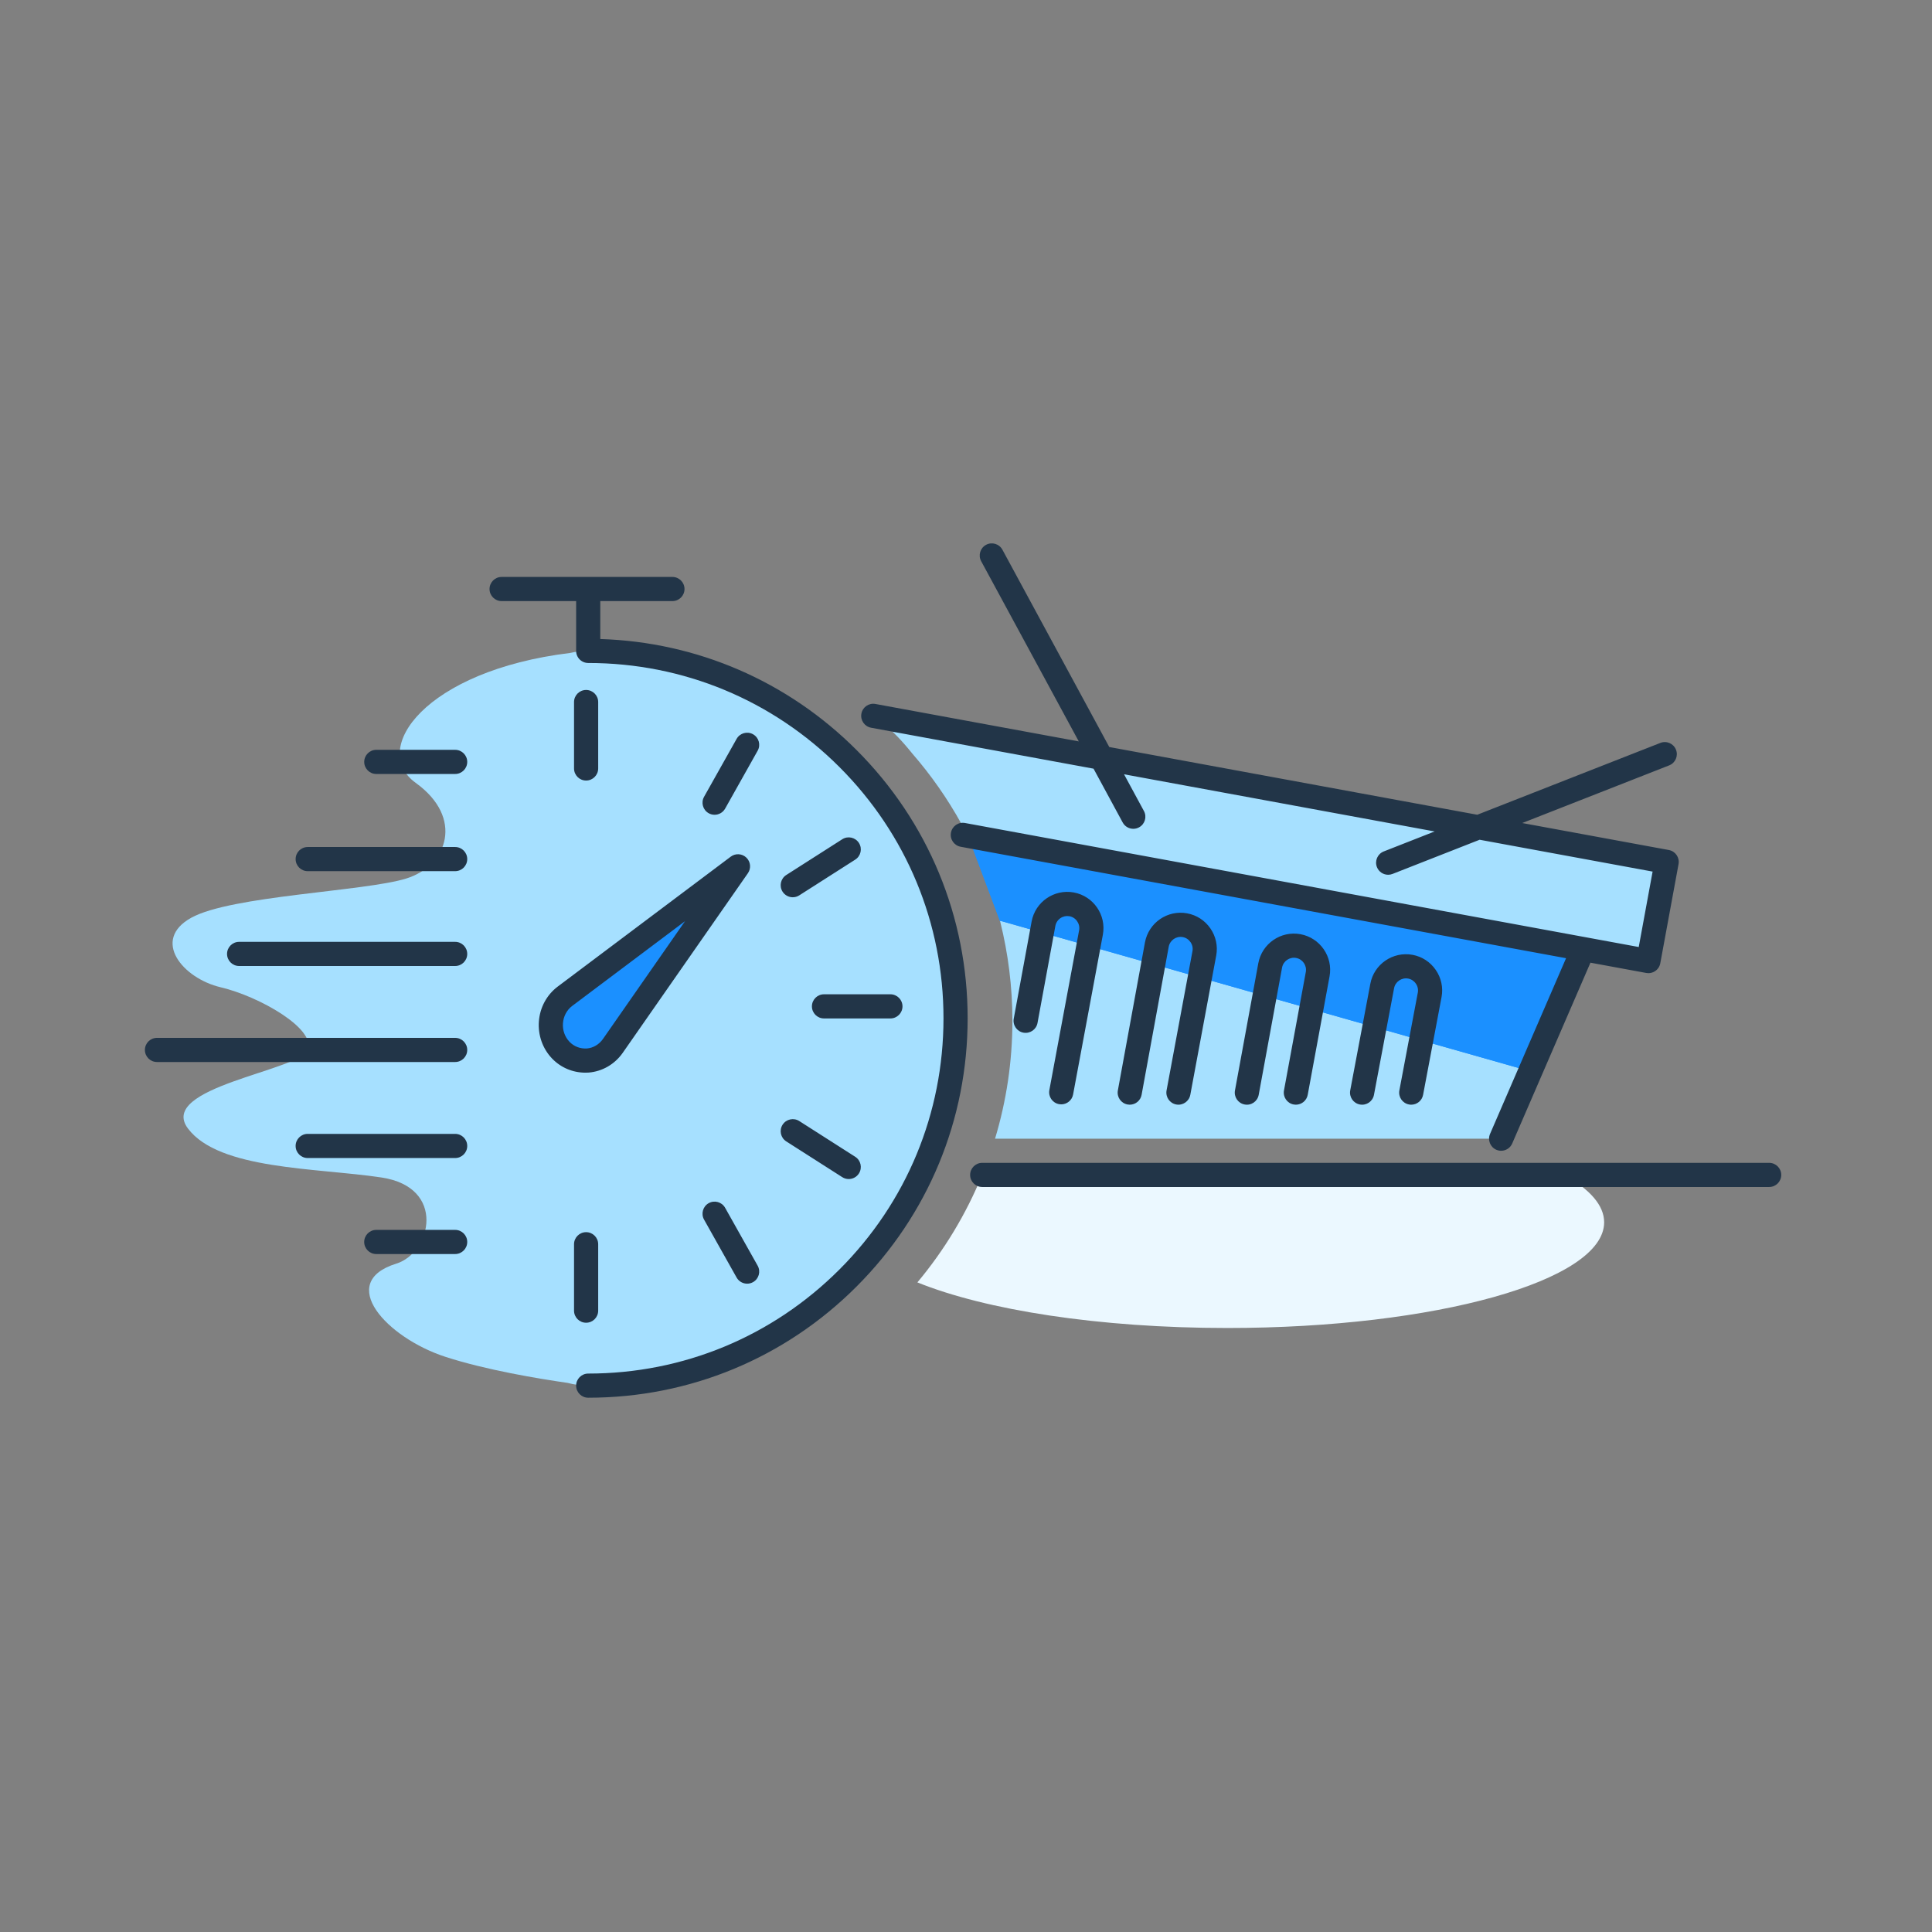
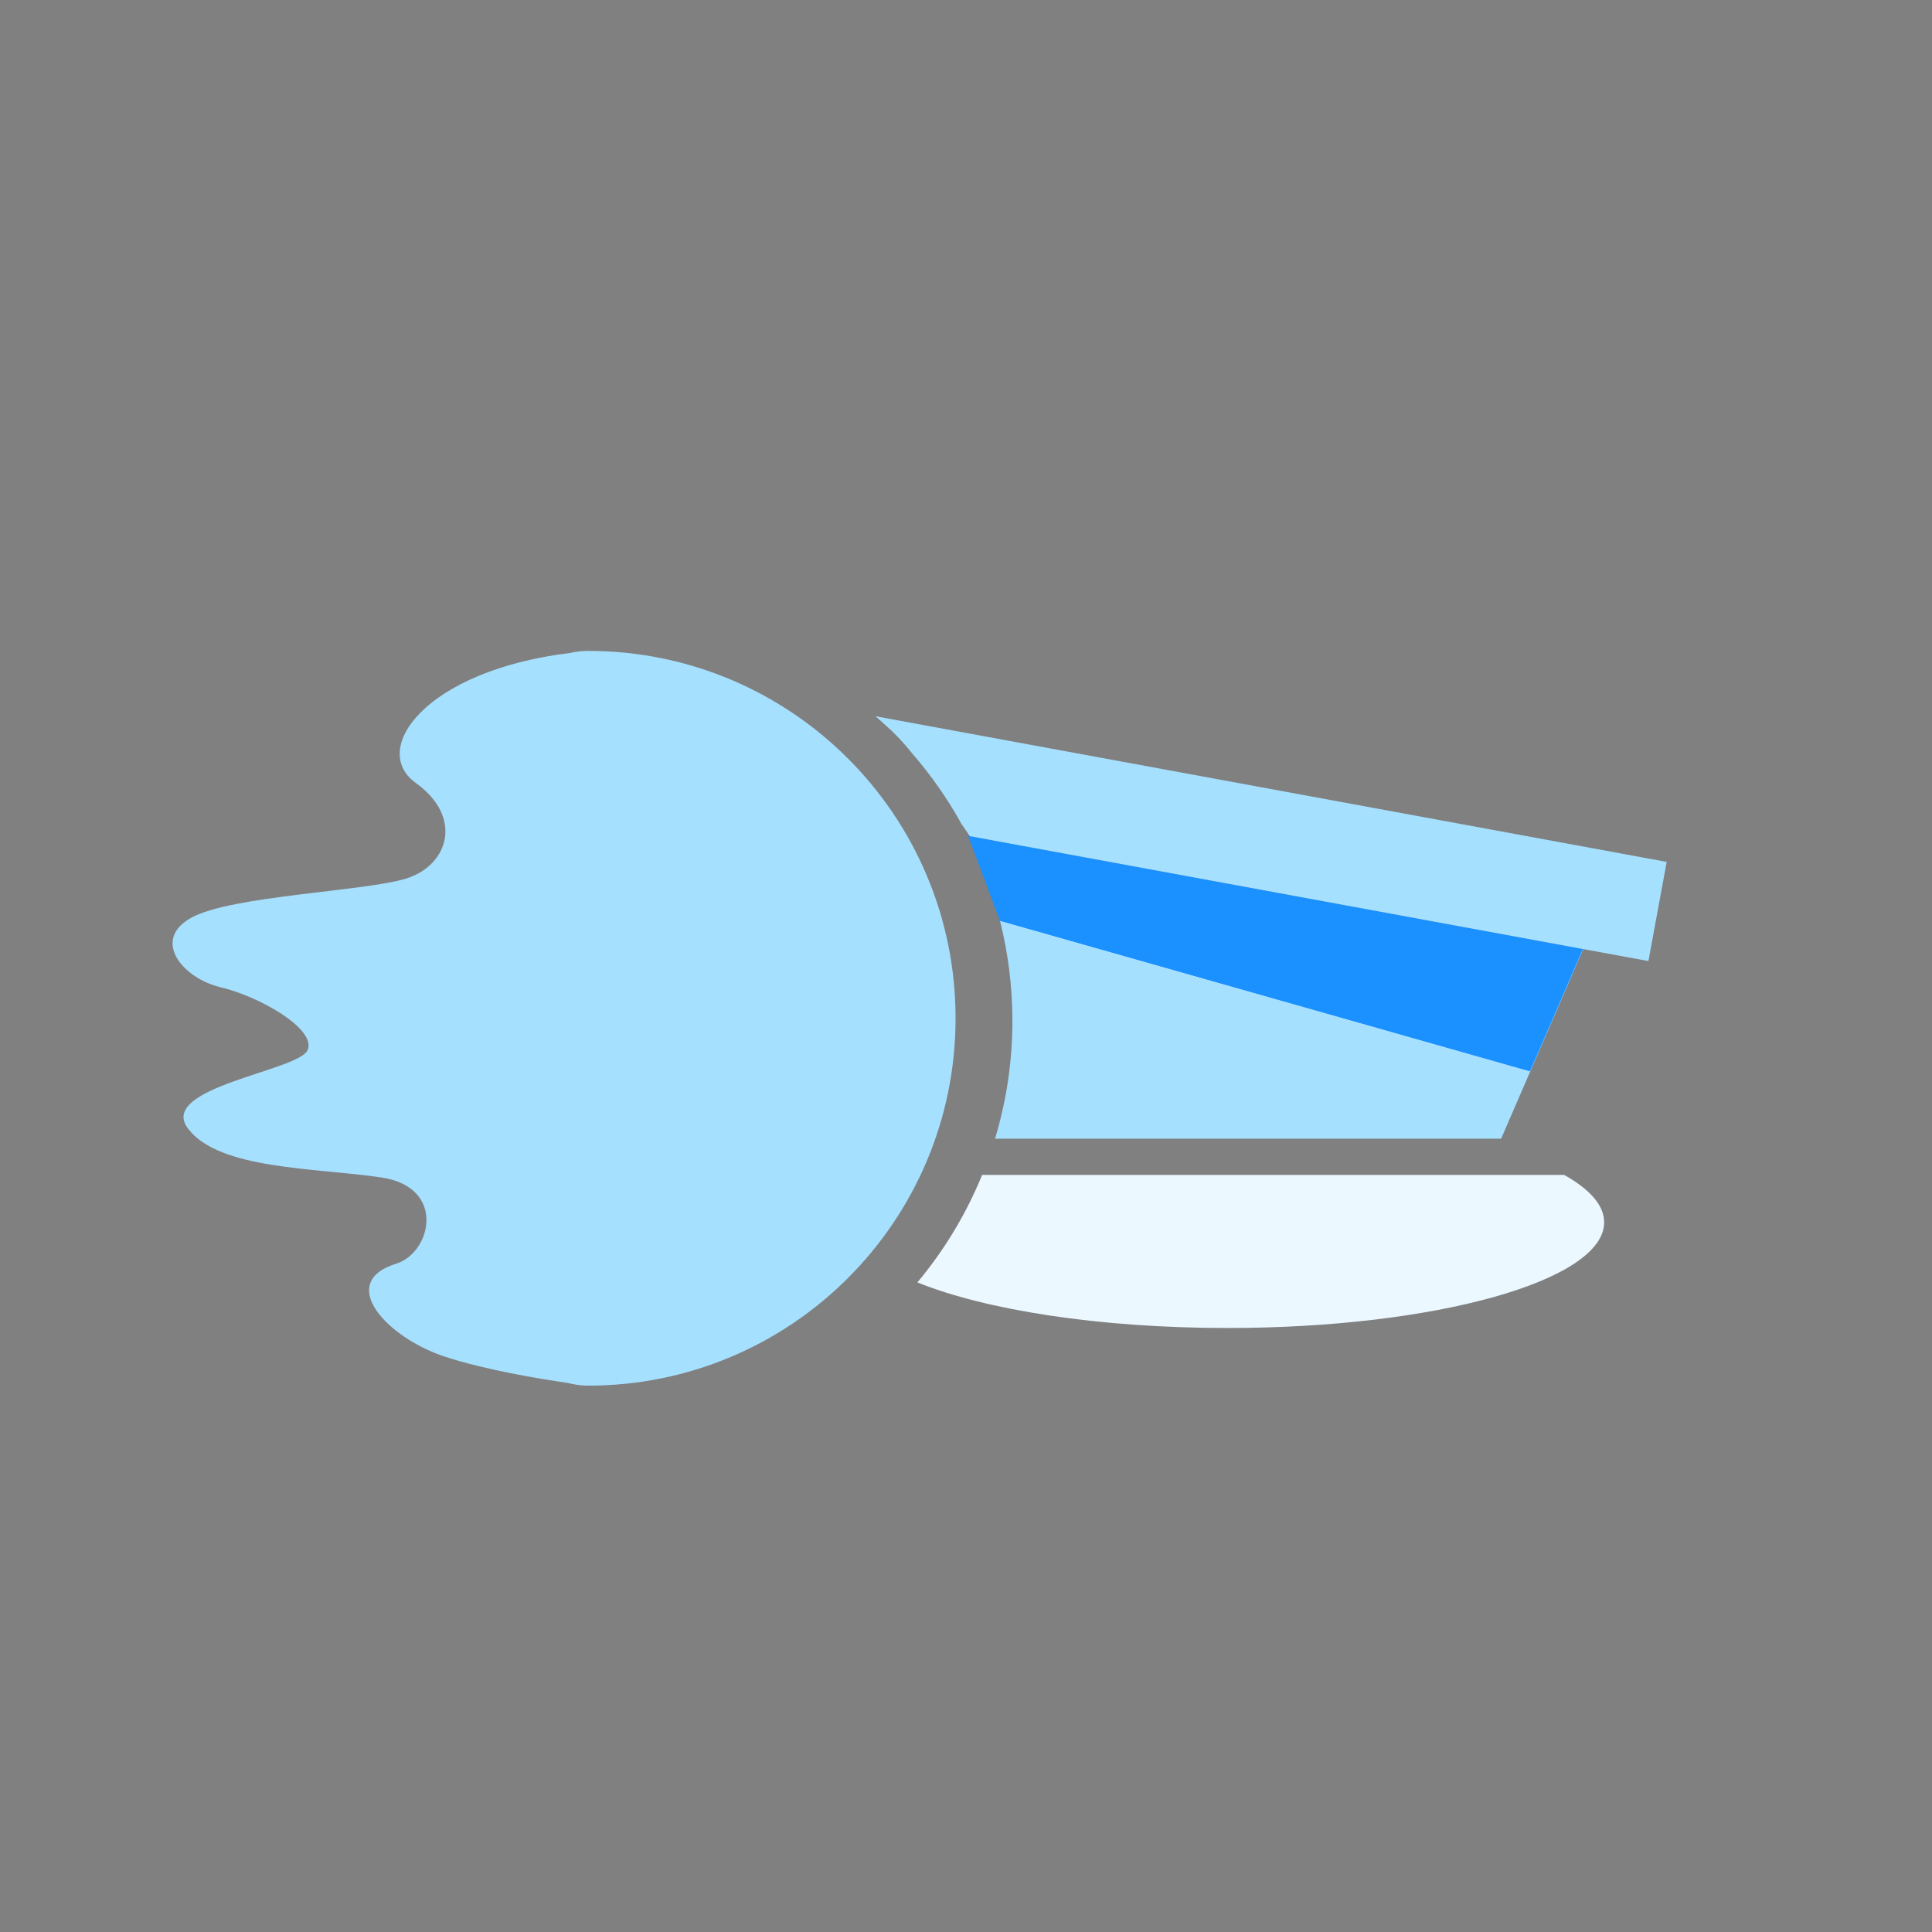
<svg xmlns="http://www.w3.org/2000/svg" width="160" height="160" viewBox="0 0 160 160" fill="none">
  <rect x="0" y="0" width="160" height="160" fill="#808080" stroke="none" />
  <path fill-rule="evenodd" clip-rule="evenodd" d="M131.111 78.598L80.17 69.22C81.313 71.463 82.216 73.848 82.838 76.346L126.696 88.802L131.111 78.598Z" fill="#1B90FF" />
  <path fill-rule="evenodd" clip-rule="evenodd" d="M126.696 88.712L82.8 76.245L82.838 76.345C83.491 78.969 83.843 81.712 83.843 84.537C83.843 87.933 83.337 91.209 82.405 94.301H124.317L131.112 78.598L131.075 78.591L126.696 88.712Z" fill="#A6E0FF" />
-   <path fill-rule="evenodd" clip-rule="evenodd" d="M82.801 76.245L80.17 69.22L131.076 78.591L131.112 78.508" fill="#1B90FF" />
  <path fill-rule="evenodd" clip-rule="evenodd" d="M131.076 78.591L80.17 69.22L82.801 76.245L126.697 88.712L131.076 78.591Z" fill="#1B90FF" />
  <path fill-rule="evenodd" clip-rule="evenodd" d="M129.537 97.302H81.336C80.009 100.552 78.193 103.551 75.974 106.202C81.607 108.484 91 109.979 101.642 109.979C118.877 109.979 132.849 106.06 132.849 101.225C132.849 99.814 131.652 98.481 129.537 97.302Z" fill="#EBF8FF" />
  <path fill-rule="evenodd" clip-rule="evenodd" d="M138.027 71.379L72.504 59.317C72.791 59.573 73.086 59.819 73.364 60.085C73.931 60.576 74.683 61.322 75.537 62.388C77.097 64.182 78.468 66.14 79.626 68.236C81.947 71.629 82.137 71.903 80.323 69.248L136.515 79.592L138.027 71.379Z" fill="#A6E0FF" />
  <path fill-rule="evenodd" clip-rule="evenodd" d="M48.712 53.905C48.196 53.905 47.695 53.964 47.211 54.075C35.182 55.546 30.587 62.072 34.427 64.834C38.425 67.708 37.101 71.679 33.651 72.753C30.202 73.826 19.134 74.169 15.828 76.01C12.522 77.85 15.113 81.019 18.289 81.766C21.463 82.513 26.201 85.208 25.482 86.951C24.763 88.695 12.983 90.042 15.57 93.465C18.157 96.887 26.189 96.703 31.588 97.514C36.987 98.325 35.721 103.749 32.819 104.649C27.813 106.202 32.031 110.782 36.866 112.36C40.224 113.456 44.627 114.183 47.006 114.525C47.555 114.67 48.122 114.753 48.712 114.753C65.515 114.753 79.136 101.132 79.136 84.329C79.136 67.527 65.515 53.905 48.712 53.905Z" fill="#A6E0FF" />
-   <path fill-rule="evenodd" clip-rule="evenodd" d="M45.625 84.662C45.688 83.801 46.113 83.015 46.781 82.51L61.118 71.745L50.75 86.622C50.259 87.321 49.502 87.76 48.673 87.828C47.847 87.885 47.035 87.587 46.445 86.974C45.861 86.366 45.56 85.521 45.625 84.662Z" fill="#1B90FF" />
-   <path fill-rule="evenodd" clip-rule="evenodd" d="M93.856 68.638C93.501 68.638 93.157 68.449 92.976 68.114L90.563 63.658L72.139 60.267C71.596 60.166 71.237 59.645 71.337 59.102C71.437 58.559 71.956 58.199 72.501 58.3L89.34 61.4L81.257 46.477C80.994 45.992 81.174 45.385 81.66 45.121C82.145 44.856 82.752 45.039 83.016 45.525L91.865 61.865L122.339 67.474L137.503 61.525C138.018 61.321 138.598 61.576 138.799 62.09C139.001 62.604 138.748 63.184 138.233 63.386L126.065 68.16L138.208 70.395C138.751 70.496 139.11 71.016 139.01 71.561L137.498 79.773C137.451 80.034 137.301 80.266 137.082 80.415C136.914 80.531 136.716 80.593 136.515 80.593C136.454 80.593 136.394 80.588 136.334 80.576L131.714 79.725L125.235 94.698C125.072 95.076 124.704 95.302 124.317 95.302C124.185 95.302 124.05 95.275 123.921 95.219C123.414 95 123.18 94.411 123.4 93.905L129.695 79.354L79.556 70.124C79.013 70.024 78.654 69.503 78.754 68.959C78.854 68.416 79.37 68.057 79.919 68.157L80.481 68.261L80.504 68.264L135.713 78.427L136.862 72.181L122.537 69.544L115.327 72.374C115.207 72.422 115.083 72.444 114.962 72.444C114.563 72.444 114.185 72.203 114.031 71.809C113.829 71.295 114.082 70.715 114.596 70.513L118.811 68.858L93.088 64.123L94.734 67.162C94.998 67.647 94.817 68.254 94.331 68.517C94.18 68.599 94.017 68.638 93.856 68.638ZM81.342 98.302H146.515C147.067 98.302 147.515 97.853 147.515 97.302C147.515 96.749 147.067 96.302 146.515 96.302H81.342C80.79 96.302 80.342 96.749 80.342 97.302C80.342 97.853 80.79 98.302 81.342 98.302ZM87.887 91.458C87.826 91.458 87.765 91.453 87.703 91.441C87.16 91.34 86.802 90.818 86.903 90.275L89.368 77.04C89.416 76.781 89.358 76.516 89.206 76.294C89.054 76.073 88.826 75.925 88.565 75.877C88.304 75.832 88.039 75.887 87.818 76.039C87.597 76.191 87.449 76.419 87.401 76.679L85.922 84.718C85.822 85.262 85.304 85.618 84.757 85.521C84.214 85.421 83.855 84.899 83.955 84.356L85.434 76.317C85.734 74.689 87.301 73.611 88.928 73.91C90.554 74.209 91.635 75.777 91.335 77.404L88.869 90.641C88.78 91.122 88.359 91.458 87.887 91.458ZM93.379 91.469C93.44 91.481 93.5 91.486 93.56 91.486C94.034 91.486 94.455 91.149 94.543 90.666L96.788 78.408C96.888 77.866 97.41 77.506 97.953 77.606C98.213 77.653 98.44 77.802 98.593 78.023C98.745 78.244 98.803 78.509 98.755 78.768L96.61 90.303C96.509 90.846 96.868 91.368 97.411 91.469C97.95 91.569 98.475 91.211 98.576 90.669L100.722 79.132C100.867 78.346 100.695 77.549 100.24 76.888C99.784 76.227 99.1 75.783 98.314 75.639C96.684 75.337 95.12 76.419 94.82 78.047L92.576 90.306C92.476 90.849 92.836 91.37 93.379 91.469ZM107.318 91.486C107.258 91.486 107.197 91.481 107.136 91.469C106.592 91.369 106.234 90.848 106.334 90.305L108.141 80.499C108.241 79.957 107.881 79.434 107.339 79.334C106.794 79.233 106.274 79.594 106.174 80.137L104.241 90.667C104.142 91.209 103.624 91.573 103.077 91.469C102.534 91.37 102.174 90.849 102.275 90.305L104.207 79.775C104.506 78.148 106.072 77.065 107.701 77.367C109.328 77.667 110.408 79.234 110.108 80.861L108.3 90.667C108.212 91.149 107.791 91.486 107.318 91.486ZM116.686 91.468C116.749 91.481 116.811 91.486 116.873 91.486C117.344 91.486 117.764 91.152 117.854 90.672L119.384 82.568C119.529 81.782 119.358 80.985 118.902 80.324C118.447 79.662 117.763 79.218 116.977 79.074C115.349 78.776 113.783 79.854 113.484 81.477L111.82 90.3C111.718 90.843 112.075 91.366 112.618 91.469C113.163 91.571 113.684 91.215 113.786 90.672L115.451 81.843C115.551 81.302 116.072 80.942 116.616 81.041C116.876 81.089 117.103 81.237 117.255 81.458C117.408 81.68 117.465 81.945 117.418 82.201L115.89 90.3C115.787 90.843 116.144 91.366 116.686 91.468ZM56.732 76.288L47.382 83.31C46.942 83.642 46.665 84.162 46.622 84.736V84.738C46.578 85.313 46.777 85.875 47.167 86.281C47.538 86.667 48.057 86.865 48.604 86.83C49.124 86.788 49.612 86.502 49.931 86.048L56.732 76.288ZM48.483 88.834C47.435 88.834 46.446 88.417 45.725 87.667C44.94 86.851 44.541 85.728 44.628 84.586C44.713 83.44 45.278 82.393 46.178 81.712L60.517 70.945C60.91 70.649 61.459 70.684 61.812 71.025C62.166 71.366 62.219 71.913 61.938 72.316L51.57 87.194C50.907 88.139 49.882 88.732 48.754 88.825C48.664 88.831 48.573 88.834 48.483 88.834ZM48.712 115.753H48.713C57.106 115.753 64.997 112.484 70.932 106.55C76.868 100.614 80.136 92.723 80.136 84.33C80.136 75.936 76.868 68.045 70.933 62.11C65.234 56.411 57.732 53.17 49.713 52.921V49.78H55.688C56.24 49.78 56.688 49.332 56.688 48.78C56.688 48.228 56.24 47.78 55.688 47.78H41.541C40.989 47.78 40.541 48.228 40.541 48.78C40.541 49.332 40.989 49.78 41.541 49.78H47.713V53.906C47.713 54.171 47.818 54.425 48.006 54.613C48.193 54.8 48.448 54.906 48.713 54.906C56.572 54.906 63.962 57.966 69.519 63.524C75.076 69.082 78.136 76.47 78.136 84.33C78.136 92.189 75.076 99.578 69.518 105.135C63.961 110.693 56.571 113.753 48.712 113.753C48.16 113.753 47.712 114.201 47.712 114.753C47.712 115.305 48.16 115.753 48.712 115.753ZM47.539 63.641C47.539 64.193 47.987 64.641 48.539 64.641C49.091 64.641 49.539 64.193 49.539 63.641V58.14C49.539 57.588 49.092 57.14 48.539 57.14C47.987 57.14 47.539 57.588 47.539 58.14V63.641ZM48.539 109.543C47.987 109.543 47.539 109.095 47.539 108.543V103.043C47.539 102.49 47.987 102.043 48.539 102.043C49.091 102.043 49.539 102.49 49.539 103.043V108.543C49.539 109.095 49.091 109.543 48.539 109.543ZM68.24 84.343H73.74C74.292 84.343 74.74 83.894 74.74 83.343C74.74 82.79 74.292 82.343 73.74 82.343H68.24C67.687 82.343 67.24 82.79 67.24 83.343C67.24 83.894 67.687 84.343 68.24 84.343ZM59.179 67.476C59.013 67.476 58.845 67.435 58.69 67.348C58.209 67.077 58.037 66.468 58.308 65.986L61.003 61.191C61.273 60.709 61.883 60.537 62.365 60.809C62.846 61.08 63.017 61.689 62.746 62.17L60.052 66.966C59.868 67.292 59.529 67.476 59.179 67.476ZM64.809 73.845C65.001 74.144 65.323 74.307 65.653 74.307C65.838 74.307 66.025 74.256 66.191 74.15L70.828 71.19C71.293 70.893 71.43 70.274 71.132 69.809C70.835 69.344 70.216 69.207 69.751 69.504L65.115 72.464C64.65 72.761 64.513 73.38 64.809 73.845ZM61.875 106.309C61.525 106.309 61.186 106.125 61.002 105.799L58.308 101.004C58.037 100.522 58.208 99.913 58.689 99.642C59.17 99.371 59.781 99.542 60.051 100.024L62.746 104.819C63.017 105.301 62.845 105.91 62.364 106.181C62.209 106.268 62.041 106.309 61.875 106.309ZM69.751 97.486C69.917 97.592 70.104 97.643 70.288 97.643C70.618 97.643 70.941 97.48 71.132 97.181C71.429 96.716 71.292 96.097 70.827 95.8L66.191 92.84C65.727 92.544 65.107 92.68 64.81 93.145C64.513 93.61 64.649 94.229 65.115 94.526L69.751 97.486ZM37.694 87.951H13C12.448 87.951 12 87.503 12 86.951C12 86.398 12.448 85.951 13 85.951H37.694C38.246 85.951 38.694 86.399 38.694 86.951C38.694 87.503 38.246 87.951 37.694 87.951ZM19.803 80H37.694C38.246 80 38.694 79.552 38.694 79C38.694 78.448 38.246 78 37.694 78H19.803C19.251 78 18.803 78.447 18.803 79C18.803 79.552 19.251 80 19.803 80ZM37.694 72.146H25.483C24.93 72.146 24.483 71.698 24.483 71.146C24.483 70.594 24.93 70.146 25.483 70.146H37.694C38.246 70.146 38.694 70.594 38.694 71.146C38.694 71.698 38.246 72.146 37.694 72.146ZM25.482 95.903H37.694C38.246 95.903 38.694 95.455 38.694 94.903C38.694 94.351 38.246 93.903 37.694 93.903H25.482C24.93 93.903 24.482 94.35 24.482 94.903C24.482 95.455 24.93 95.903 25.482 95.903ZM37.694 64.097H31.163C30.61 64.097 30.163 63.649 30.163 63.097C30.163 62.545 30.61 62.097 31.163 62.097H37.694C38.246 62.097 38.694 62.545 38.694 63.097C38.694 63.649 38.246 64.097 37.694 64.097ZM31.161 103.854H37.694C38.246 103.854 38.694 103.406 38.694 102.854C38.694 102.302 38.246 101.854 37.694 101.854H31.161C30.609 101.854 30.161 102.302 30.161 102.854C30.161 103.406 30.609 103.854 31.161 103.854Z" fill="#223548" />
</svg>